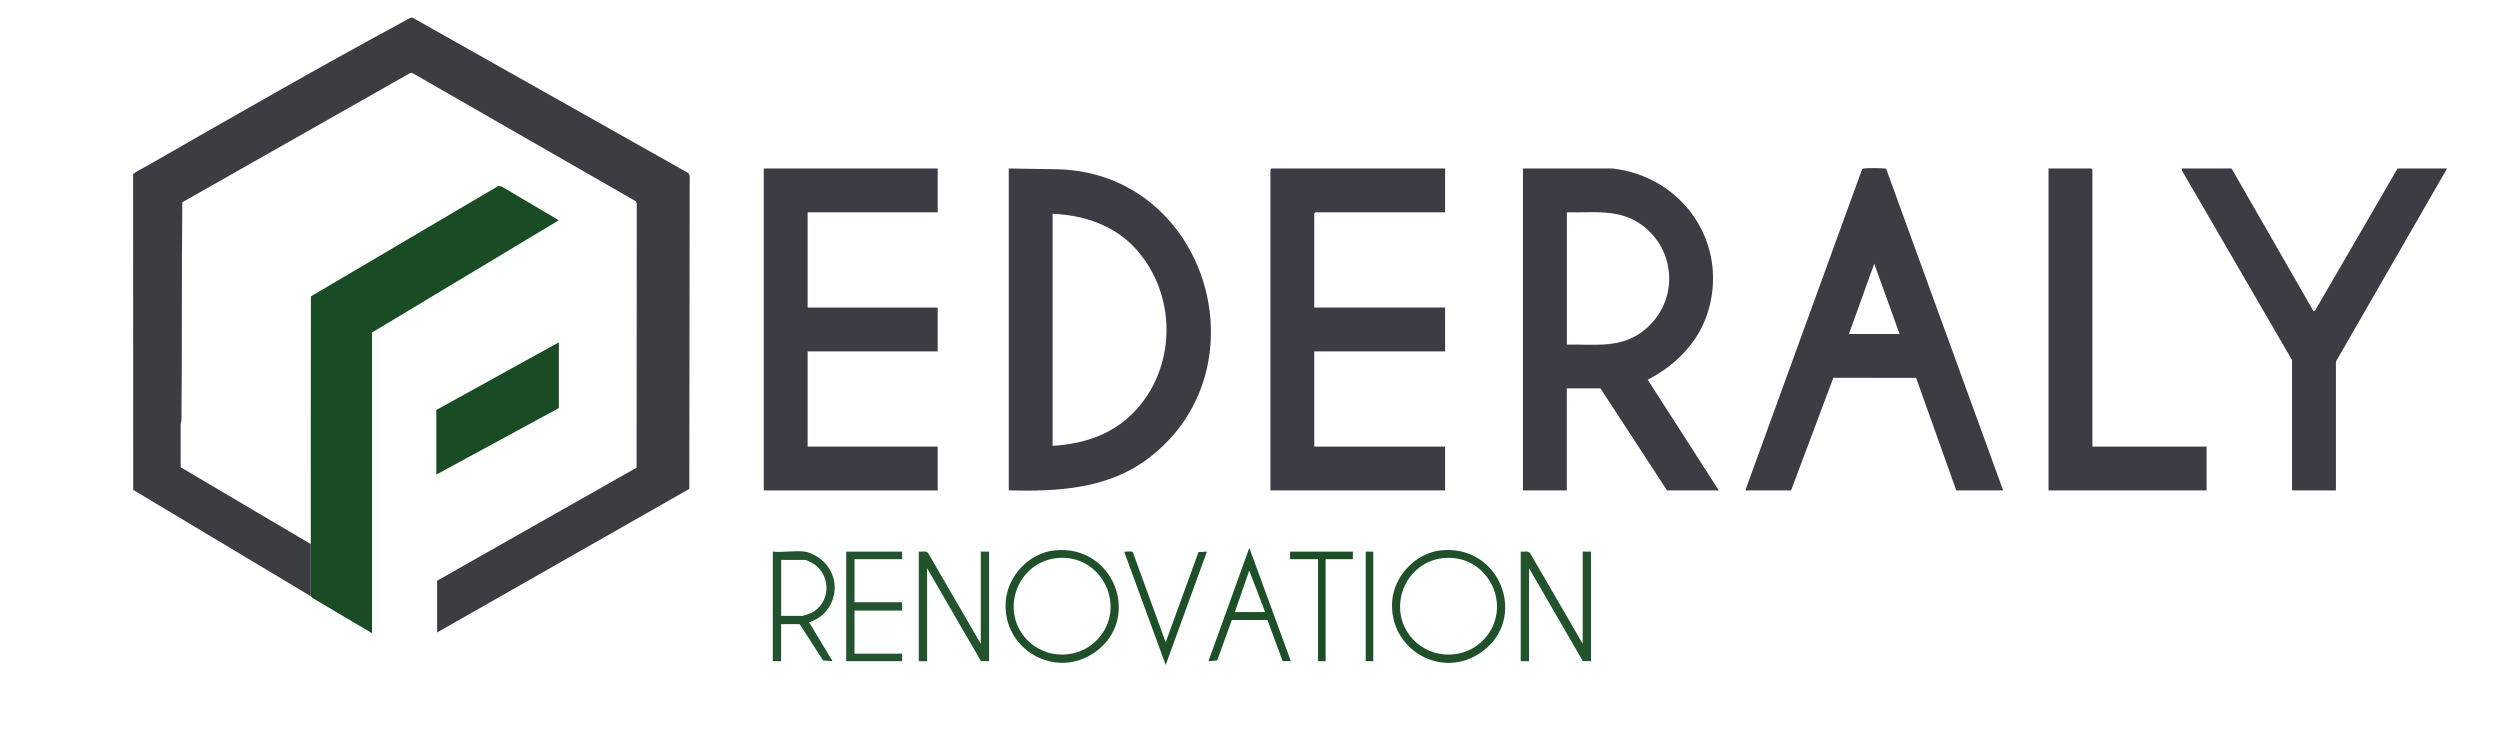
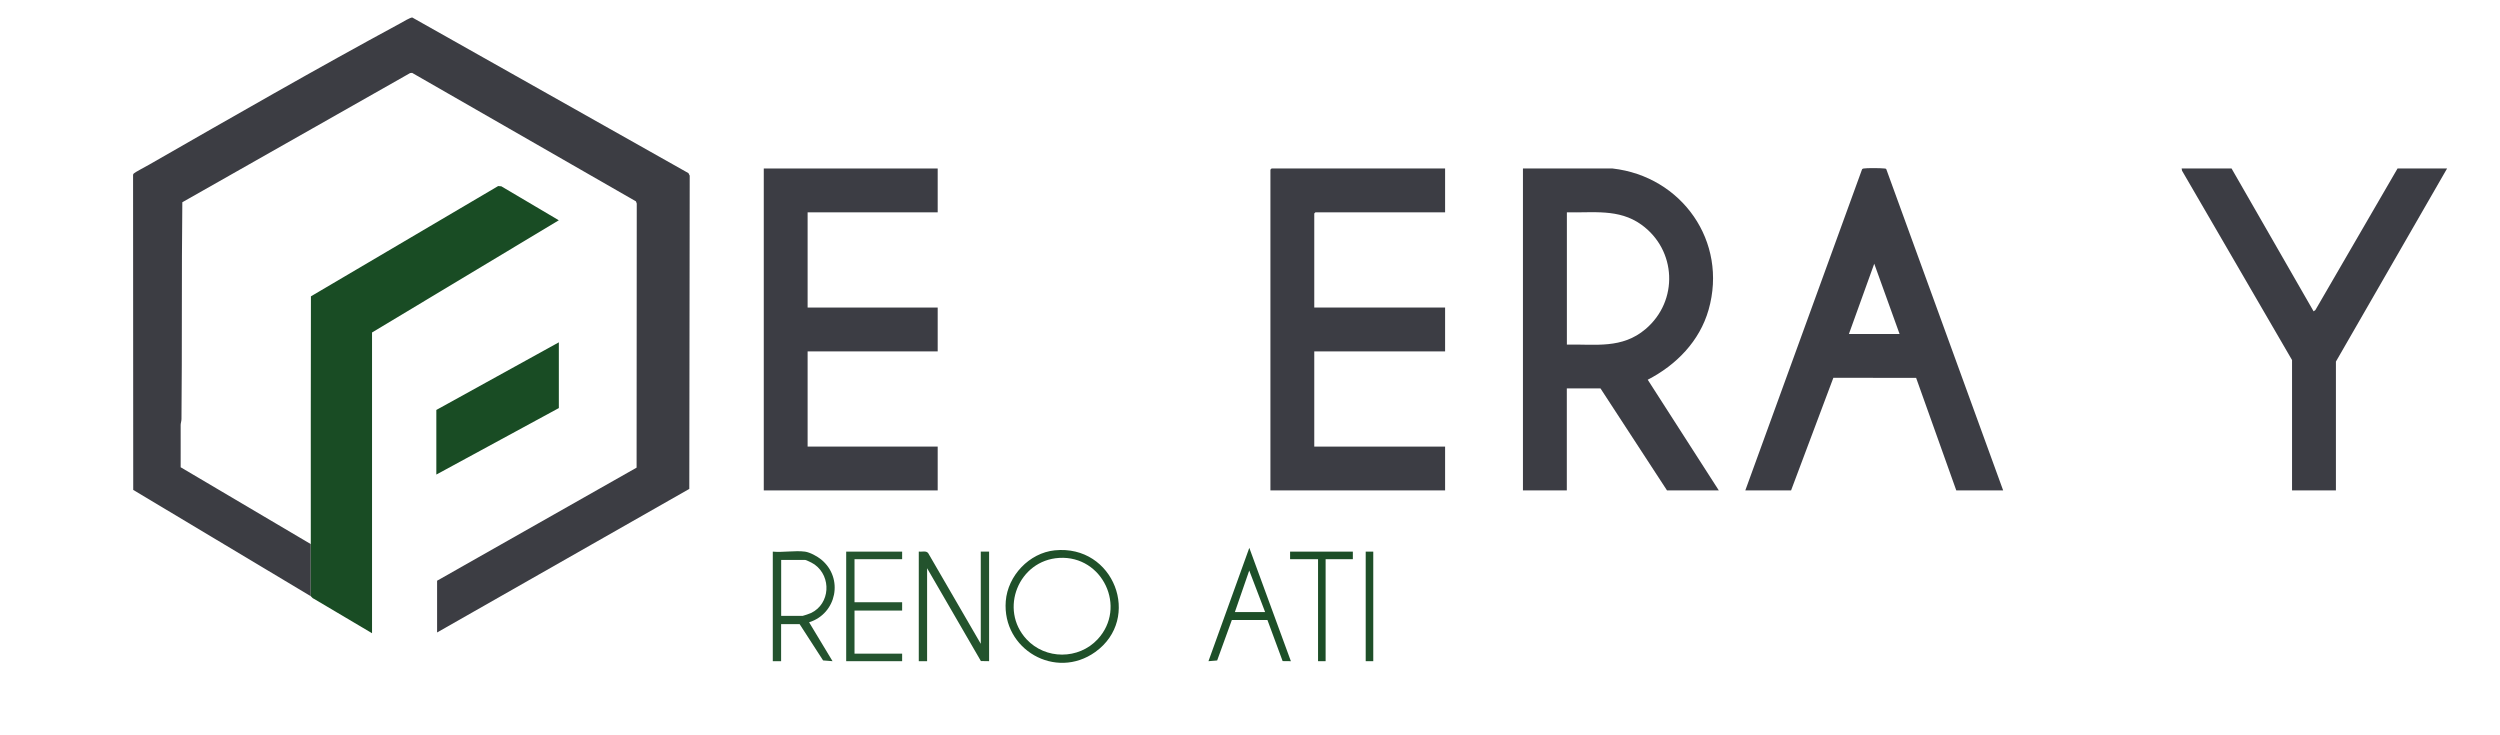
<svg xmlns="http://www.w3.org/2000/svg" id="Calque_1" data-name="Calque 1" viewBox="0 0 793.2 233.28">
  <defs>
    <style>
      .cls-1 {
        fill: #1f502a;
      }

      .cls-2 {
        fill: #1f5029;
      }

      .cls-3 {
        fill: #23532e;
      }

      .cls-4 {
        fill: #1c4e27;
      }

      .cls-5 {
        fill: #1d4f28;
      }

      .cls-6 {
        fill: #23532d;
      }

      .cls-7 {
        fill: #3c3d43;
      }

      .cls-8 {
        fill: #3c3d44;
      }

      .cls-9 {
        fill: #24542f;
      }

      .cls-10 {
        fill: #1e4f28;
      }

      .cls-11 {
        fill: #194c24;
      }
    </style>
  </defs>
  <g>
    <g>
-       <path class="cls-8" d="M320.06,155.6V53.46l15.47.24c47.44,1.18,66.23,63.27,28.89,91.68-12.83,9.76-28.76,10.61-44.36,10.21ZM333.98,141.45c10.48-.62,20.01-3.96,27-11.98,12.42-14.26,12.08-36.29-.48-50.36-6.73-7.54-16.54-10.89-26.52-11.27v73.6Z" />
      <polygon class="cls-8" points="297.51 53.46 297.51 67.37 256.24 67.37 256.24 97.58 297.51 97.58 297.51 111.49 256.24 111.49 256.24 141.69 297.51 141.69 297.51 155.6 242.33 155.6 242.33 53.46 297.51 53.46" />
    </g>
    <g>
      <path class="cls-7" d="M98.61,189.17l-56.34-33.73-.05-99.93c0-.21.11-.33.24-.48.34-.37,4.07-2.33,4.88-2.8,26.38-15.12,52.92-30.37,79.66-44.83.71-.39,3.29-1.95,3.82-1.84l87.61,49.37.4.8-.13,99.39-80.02,45.55v-16.42l63.3-35.88.05-83.77-.25-.71-71.02-40.77-.65.07-72.26,40.98c-.26,22.94-.05,45.84-.27,68.78,0,.68-.25,1.27-.26,1.9-.05,4.46.06,8.93,0,13.4l41.28,24.38v16.54Z" />
      <g>
        <path class="cls-11" d="M98.61,172.62c0-26.2-.03-52.41.04-78.6l59.41-34.99,1,.08,18.24,10.78-59.26,35.6v95.42l-18.45-10.93c-.41-.08-.77-.69-.98-.82v-16.54Z" />
        <polygon class="cls-11" points="177.31 108.61 177.31 129.47 138.44 150.57 138.44 130.07 177.31 108.61" />
      </g>
    </g>
  </g>
-   <path class="cls-6" d="M482.49,175.02c.97.13,2.33-.4,2.99.49l16.68,28.76v-29.25h2.64v34.76l-2.6-.04-17.07-29.45v29.49h-2.64v-34.76Z" />
  <path class="cls-6" d="M291.51,175.02c.97.13,2.33-.4,2.99.49l16.68,28.76v-29.25h2.64v34.76l-2.6-.04-17.07-29.45v29.49h-2.64v-34.76Z" />
-   <path class="cls-1" d="M457.25,174.61c18.82-1.91,27.72,21.63,12.85,32.26-12.62,9.02-29.51-.8-28.39-16.14.59-8.05,7.49-15.3,15.54-16.12ZM458.69,177.01c-12.92.74-19.17,16.36-10.39,25.82,6.02,6.49,16.54,6.48,22.56,0,9.38-10.1,1.59-26.61-12.17-25.82Z" />
  <path class="cls-2" d="M334.65,174.61c18.82-1.91,27.72,21.63,12.85,32.26-12.6,9-29.59-.83-28.39-16.14.63-8.06,7.44-15.29,15.54-16.12ZM336.09,177.01c-12.92.74-19.17,16.36-10.39,25.82,6.02,6.49,16.54,6.48,22.56,0,9.38-10.1,1.59-26.61-12.17-25.82Z" />
  <path class="cls-3" d="M255.4,175.02c1.57.21,3.93,1.5,5.16,2.51,7.19,5.91,4.89,17.18-3.85,19.91l7.44,12.34-3-.24-7.44-11.51h-5.88v11.75h-2.64v-34.76c3.18.31,7.12-.42,10.2,0ZM247.85,195.4h6.84c.21,0,2.34-.75,2.68-.92,6.02-2.93,6.49-11.46,1.12-15.35-.5-.36-2.61-1.48-3.08-1.48h-7.56v17.74Z" />
  <polygon class="cls-9" points="286.23 175.02 286.23 177.42 271.12 177.42 271.12 191.08 286.23 191.08 286.23 193.72 271.12 193.72 271.12 207.39 286.23 207.39 286.23 209.78 268.48 209.78 268.48 175.02 286.23 175.02" />
  <path class="cls-5" d="M409.56,209.78l-2.61-.03-4.82-13.04h-11.29s-4.66,12.84-4.66,12.84l-2.76.23,12.96-35.96,13.19,35.96ZM401.4,194.2l-5.04-13.19-4.56,13.19h9.6Z" />
-   <path class="cls-5" d="M359.37,175.06l10.48,28.73,10.41-28.63,2.67-.14-13.08,35.96-13.05-35.63c-.11-.46,0-.29.33-.33.36-.04,2.07-.07,2.24.04Z" />
  <polygon class="cls-4" points="429.23 175.02 429.23 177.42 420.59 177.42 420.59 209.78 418.19 209.78 418.19 177.42 409.32 177.42 409.32 175.02 429.23 175.02" />
  <rect class="cls-10" x="433.31" y="175.02" width="2.4" height="34.76" />
  <polygon class="cls-8" points="458.5 53.46 458.5 67.37 417.35 67.37 416.99 67.73 416.99 97.58 458.5 97.58 458.5 111.49 416.99 111.49 416.99 141.69 458.5 141.69 458.5 155.6 403.08 155.6 403.08 53.82 403.44 53.46 458.5 53.46" />
  <g>
    <path class="cls-8" d="M545.35,155.6h-16.44l-21.11-32.37h-10.68v32.37h-13.92V53.46h28.44c21.97,2.5,36.63,23.18,30.46,44.83-2.84,9.96-10.26,17.53-19.31,22.19l22.55,35.11ZM497.13,109.33c9.14-.16,17.48,1.42,24.96-4.91,10.56-8.94,9.88-25.13-1.36-33.17-7.14-5.11-15.3-3.69-23.59-3.88v41.96Z" />
    <path class="cls-8" d="M635.57,155.6h-14.88l-12.74-35.7-26.26-.04-13.42,35.74h-14.52l36.99-101.73c.09-.3.27-.35.55-.41.94-.18,5.45-.14,6.49-.01.26.03.53-.02.71.25l37.07,101.9ZM602.7,105.97l-8.04-22.3-8.04,22.3h16.08Z" />
  </g>
  <polygon class="cls-8" points="708.03 53.46 734.06 98.78 734.62 98.38 760.69 53.46 776.41 53.46 741.14 114.72 741.14 155.6 727.22 155.6 727.22 114.24 692.32 54.17 692.19 53.46 708.03 53.46" />
-   <polygon class="cls-8" points="663.88 141.69 700.11 141.69 700.11 155.6 649.96 155.6 649.96 53.46 663.52 53.46 663.88 53.82 663.88 141.69" />
</svg>